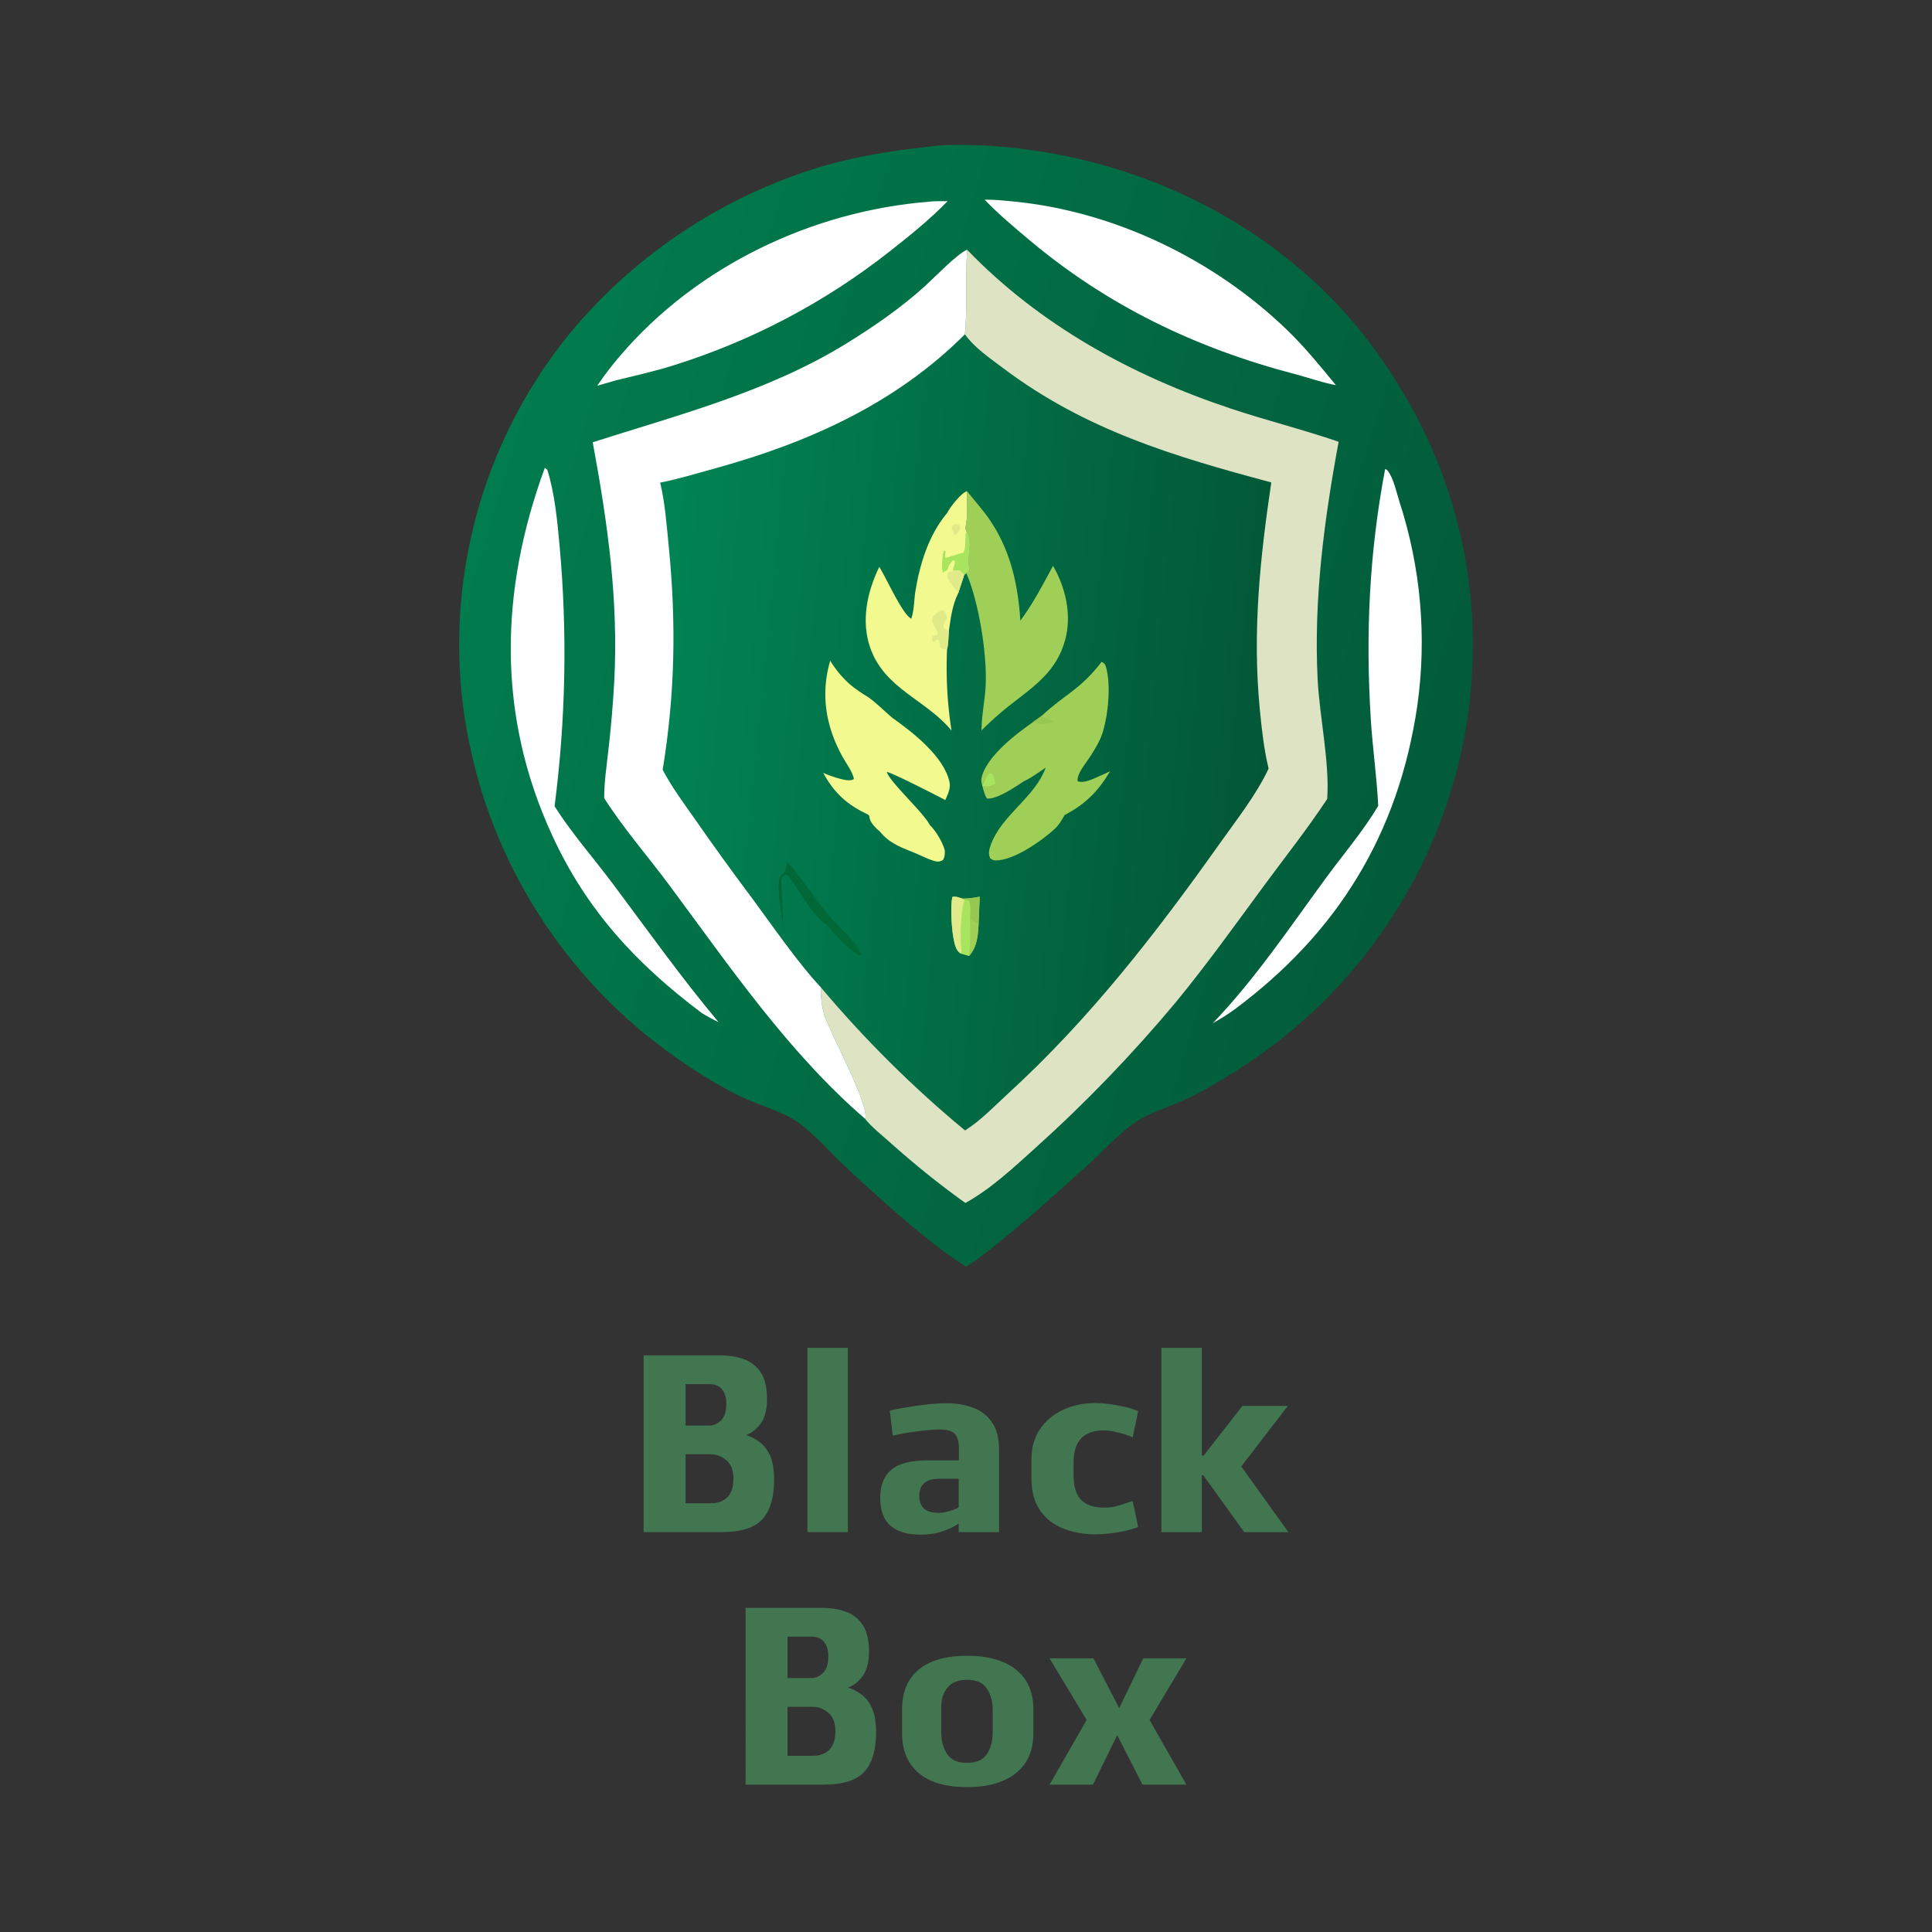
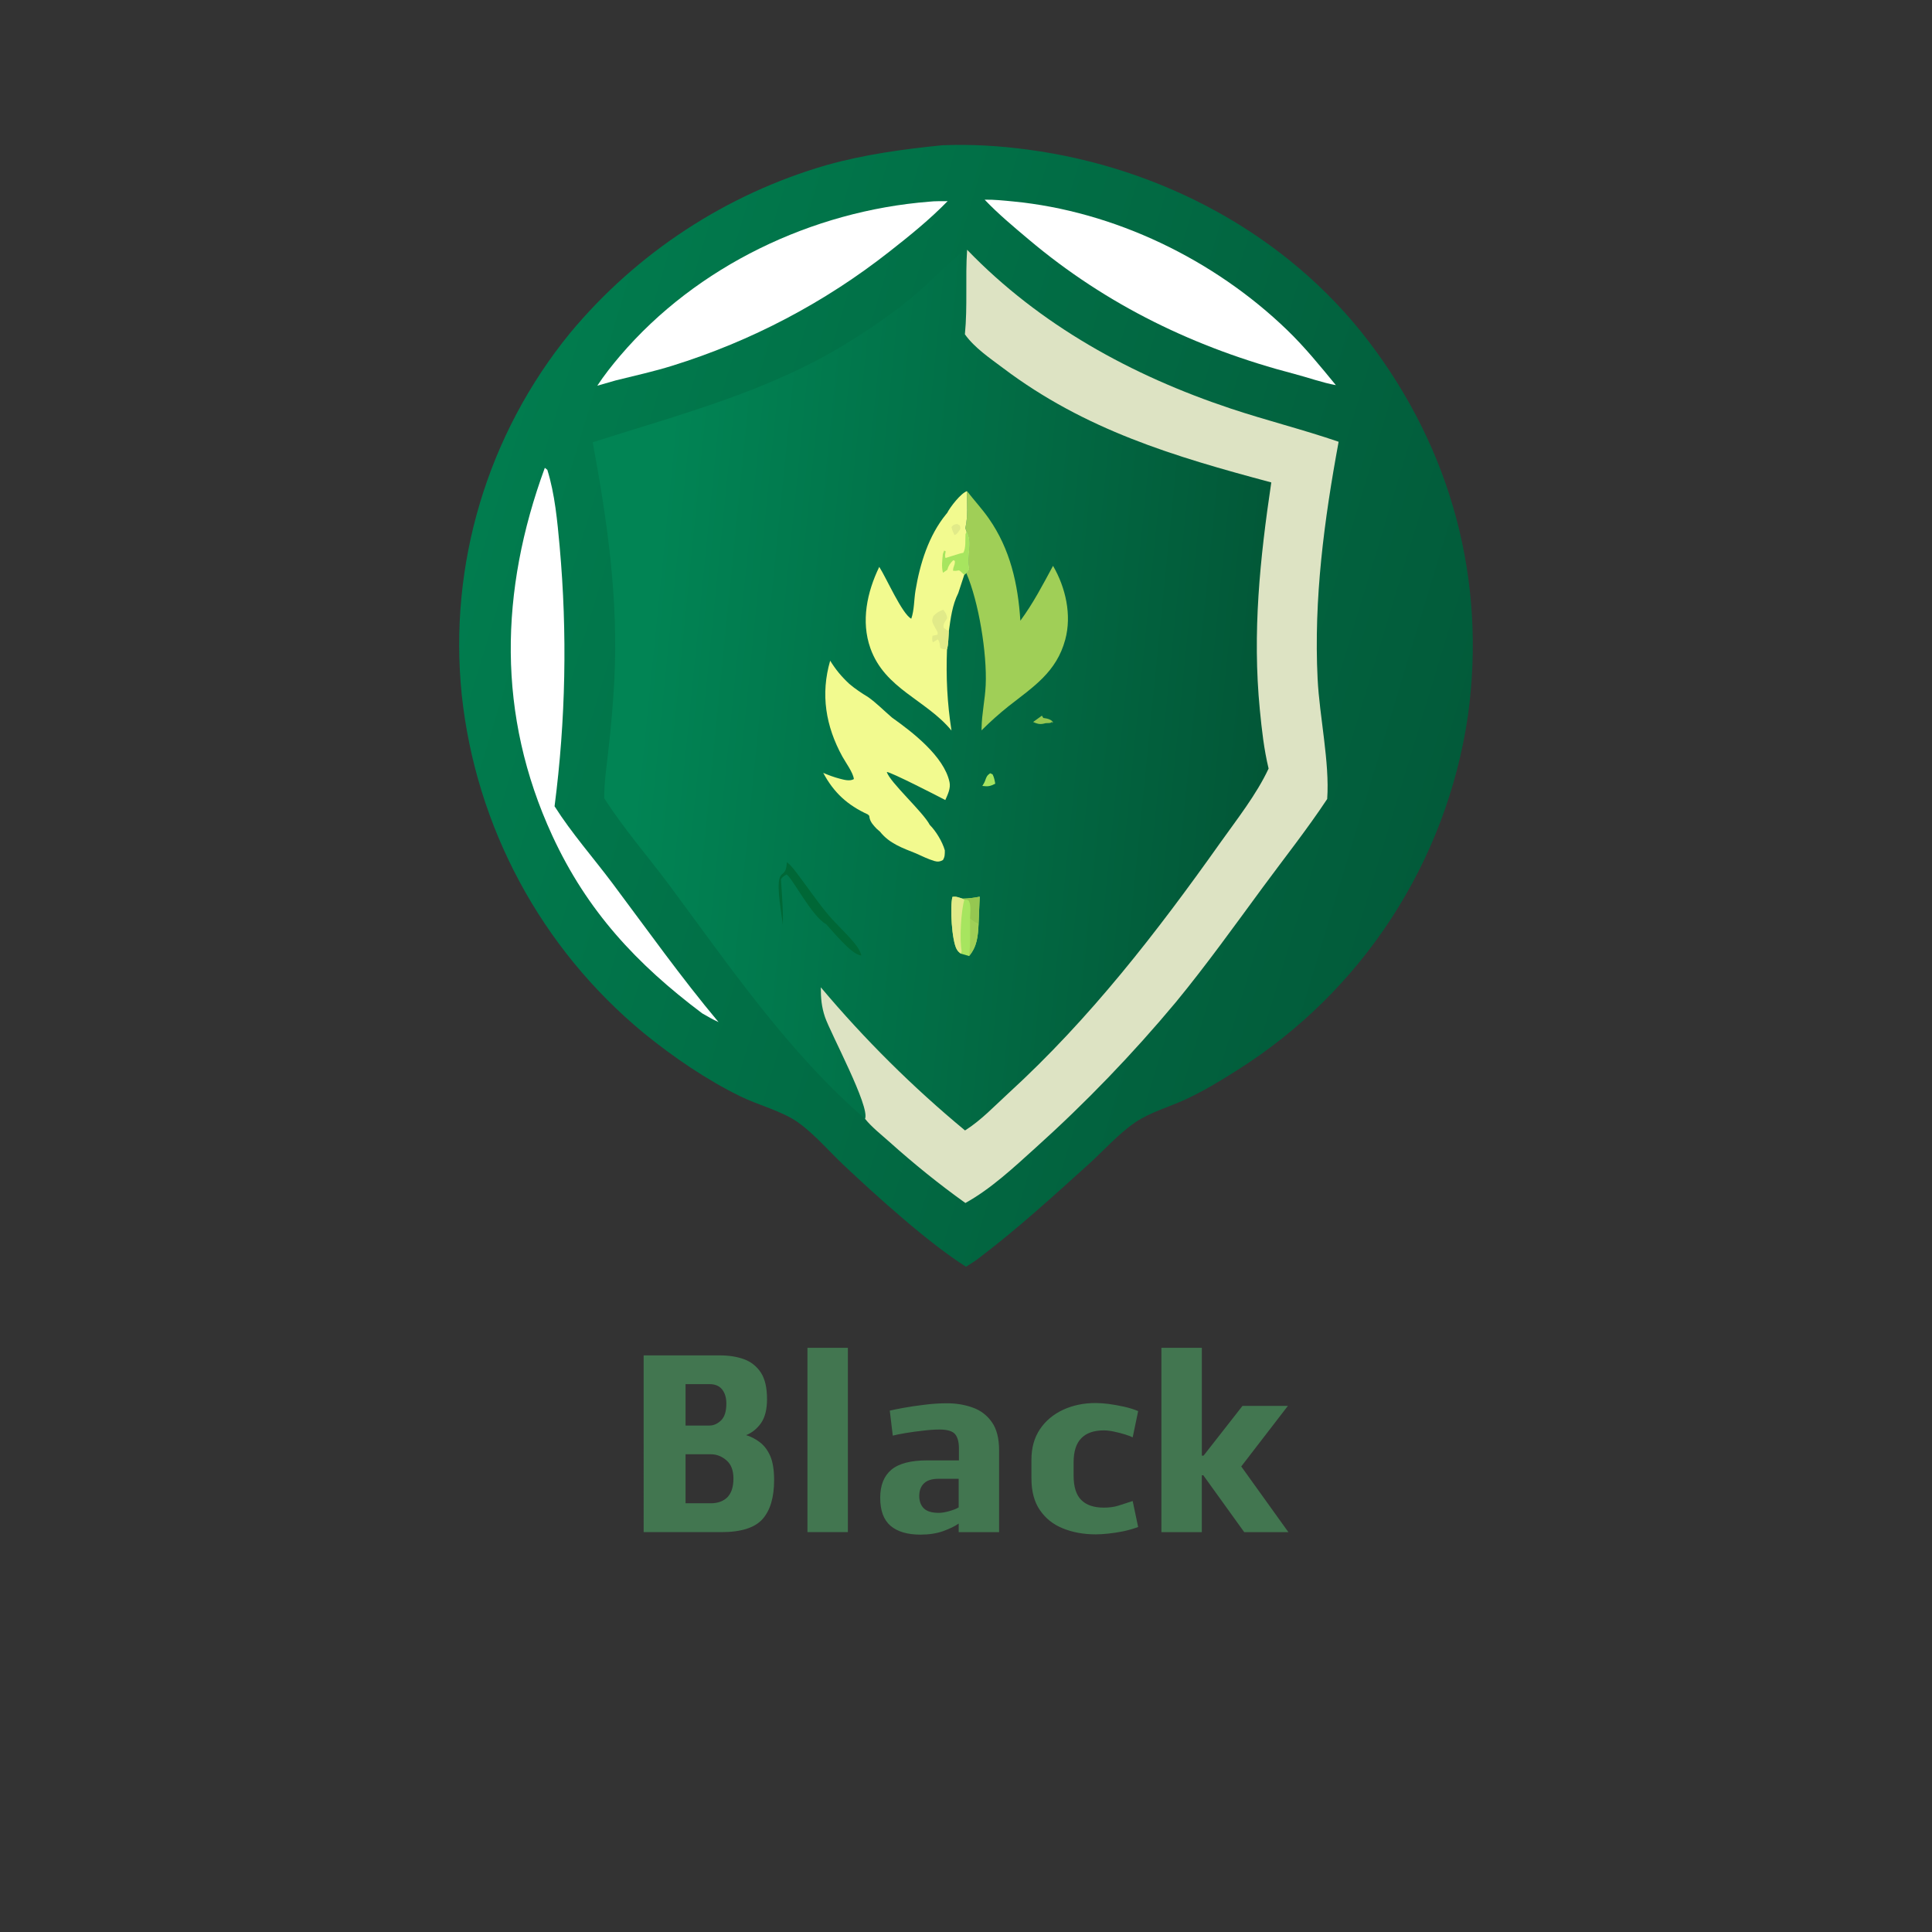
<svg xmlns="http://www.w3.org/2000/svg" viewBox="0 0 1920 1920">
  <rect x="0" y="0" width="1920" height="1920" fill="#333333" stroke="none" />
  <defs>
    <clipPath id="logo">
      <rect x="0" y="0" width="1920" height="1920" />
    </clipPath>
  </defs>
  <g clip-path="url(#logo)">
    <rect fill="none" width="1920" height="1920" />
    <g transform="scale(4.8)">
      <defs>
        <linearGradient gradientUnits="userSpaceOnUse" id="color-1" x1="296.97" x2="97.093" y1="172.93" y2="112.42">
          <stop offset="0" stop-color="#025b3a" />
          <stop offset="1" stop-color="#017c4e" />
        </linearGradient>
        <linearGradient gradientUnits="userSpaceOnUse" id="color-2" x1="262.06" x2="132.91" y1="157.71" y2="144.76">
          <stop offset="0" stop-color="#025737" />
          <stop offset="1" stop-color="#018454" />
        </linearGradient>
      </defs>
      <g fill="none" font-family="none" font-size="none" font-weight="none" stroke-miterlimit="10" style="mix-blend-mode:normal" text-anchor="none">
        <rect fill="none" height="400" width="400" />
        <g id="symbol">
          <path d="m195.06 30.076c6.075-0.242 11.774 0.102 17.791 0.905 27.462 3.66 53.598 17.489 70.538 39.73 17.11 22.465 24.376 49.376 20.54 77.406-4.421 30.344-21.93 57.221-47.899 73.527-3.413 2.176-6.989 4.326-10.666 6.019-3.36 1.547-7.317 2.646-10.366 4.736-3.458 2.37-6.49 5.822-9.612 8.642-7.267 6.561-14.55 13.217-22.343 19.147-0.949 0.787-2.002 1.417-3.04 2.076-7.8-4.931-18.394-14.517-25.267-20.986-3.067-2.886-6.038-6.401-9.439-8.847-3.345-2.405-8.187-3.576-11.949-5.411-7.09-3.458-13.938-8.155-20.056-13.125-21.245-17.528-34.777-42.681-37.696-70.068-2.754-26.938 5.309-53.866 22.414-74.857 13.845-16.668 32.374-28.795 53.19-34.812 7.787-2.173 15.834-3.281 23.862-4.081z" fill="url(#color-1)" />
          <path d="m122.72 91.569c17.971-5.75 36.391-10.482 52.618-20.515 5.712-3.531 11.15-7.287 16.143-11.792 1.777-1.603 6.783-6.82 8.753-7.551 15.063 15.617 34.105 26.05 54.531 32.862 7.402 2.469 15.023 4.355 22.388 6.89-2.996 16.207-5.169 32.558-4.351 49.078 0.388 7.844 2.519 17.288 1.984 24.881-4.145 6.266-8.879 12.234-13.332 18.286-5.851 7.952-11.675 16.082-17.943 23.712-8.996 10.787-18.755 20.914-29.201 30.305-4.456 4.02-9.152 8.419-14.433 11.341-5.508-3.945-10.605-8.066-15.656-12.587-1.644-1.472-3.741-3.115-5.114-4.839-15.904-13.733-28.067-31.592-40.509-48.345-4.482-6.035-9.446-11.686-13.502-18.036-0.025-3.186 0.478-6.423 0.82-9.587 0.57-4.839 0.99-9.695 1.258-14.561 0.892-17.025-1.384-32.882-4.454-49.541z" fill="url(#color-2)" />
          <path d="m200.23 51.711c15.063 15.617 34.105 26.05 54.531 32.862 7.402 2.469 15.023 4.355 22.388 6.89-2.996 16.207-5.169 32.558-4.351 49.078 0.388 7.844 2.519 17.288 1.984 24.881-4.145 6.266-8.879 12.234-13.332 18.286-5.851 7.952-11.675 16.082-17.943 23.712-8.996 10.787-18.755 20.914-29.201 30.305-4.456 4.02-9.152 8.419-14.433 11.341-5.508-3.945-10.605-8.066-15.656-12.587-1.644-1.472-3.741-3.115-5.114-4.839 1.061-2.531-7.19-17.778-8.303-21.089-0.71-2.114-0.87-3.934-0.859-6.14 9.042 10.756 19.035 20.674 29.859 29.635 3.323-2.087 6.155-5.115 9.04-7.755 16.835-15.401 30.626-33.224 43.774-51.765 3.456-4.874 7.508-9.982 10.037-15.405-0.968-4.007-1.415-8.09-1.815-12.185-1.56-15.954 0.021-31.265 2.371-47.056-20.189-5.395-38.512-10.854-55.489-23.644-2.718-2.048-5.969-4.223-7.946-7.024 0.573-5.809 0.068-11.673 0.458-17.499z" fill="#dde3c3" />
-           <path d="m122.72 91.569c17.971-5.75 36.391-10.482 52.618-20.515 5.712-3.531 11.15-7.287 16.143-11.792 1.777-1.603 6.783-6.82 8.753-7.551-0.39 5.826 0.115 11.691-0.458 17.499-14.347 14.378-32.482 22.467-51.812 27.786-3.725 1.025-7.493 2.182-11.284 2.927 1.019 4.233 1.337 8.784 1.767 13.11 1.583 15.935 1.323 30.55-1.248 46.347 1.906 3.638 4.417 6.986 6.769 10.345 3.797 5.457 7.692 10.846 11.682 16.165 4.117 5.559 9.658 13.62 14.295 18.521-0.01 2.207 0.149 4.026 0.859 6.14 1.113 3.311 9.364 18.558 8.303 21.089-15.904-13.733-28.067-31.592-40.509-48.345-4.482-6.035-9.446-11.686-13.502-18.036-0.025-3.186 0.478-6.423 0.82-9.587 0.57-4.839 0.99-9.695 1.258-14.561 0.892-17.025-1.384-32.882-4.454-49.541z" fill="#fff" />
-           <path d="m215.71 148.17c4.851-4.521 7.855-5.294 12.361-11.137 0.579 0.283 0.752 0.484 0.93 1.123 1.054 3.776 0.428 9.905-0.747 13.619-0.516 1.633-1.56 3.311-2.467 4.753-0.815 1.295-2.956 3.755-2.671 5.205 1.278 0.51 3.099-0.439 4.298-0.95 0.816-0.353 1.625-0.724 2.426-1.111-2.531 4.233-5.031 6.737-9.427 9.08-0.619 1.076-1.156 2.046-2.08 2.894-2.682 2.462-8.486 6.537-12.19 6.492-0.554-0.007-0.668-0.148-1.127-0.415-0.486-1.054-0.198-1.98 0.199-3.021 2.323-6.09 9.019-9.577 11.29-15.781-1.454 0.985-2.907 2.089-4.507 2.816-1.687 1.124-5.673 3.854-7.673 3.582-0.499-0.822-0.697-1.676-0.942-2.599-0.141-0.547-0.287-1.073-0.169-1.64 0.921-4.424 7.23-9.17 10.682-11.602z" fill="#a0cf57" />
          <path d="m203.38 162.72c0.239-0.382 0.45-0.715 0.599-1.143 0.255-0.732 0.351-1.013 1.025-1.488l0.507 0.244c0.324 0.645 0.428 1.227 0.543 1.929-1.086 0.543-1.48 0.61-2.674 0.458z" fill="#a7e55f" />
          <path d="m213.9 149.48 1.813-1.31 0.296 0.477c0.083 0.012 0.166 0.024 0.248 0.037 0.712 0.116 1.11 0.205 1.683 0.684l-0.013 0.021-0.011-0.025c-0.418 0.309-0.337 0.328-0.892 0.341-0.729 0.018-0.353-0.005-1.023 0.137-0.79 0.167-1.389-0.028-2.102-0.361zm4.028-0.091 0.078 0.185-0.259 0.1z" fill="#95c751" />
          <path d="m171.88 136.79c1.16 1.873 2.357 3.31 3.961 4.801 1.241 1.05 2.503 1.891 3.892 2.732 1.785 1.269 3.297 2.838 4.96 4.254 4.209 2.988 10.776 8.034 11.897 13.36 0.272 1.291-0.375 2.553-0.874 3.705-1.401-0.751-11.383-5.863-12.12-5.812 0.689 2.184 7.513 8.27 8.905 10.961 1.301 1.304 2.619 3.499 3.115 5.264-0.005 0.773 0.032 1.333-0.399 2.014-0.607 0.332-1.099 0.391-1.762 0.195-1.277-0.377-2.571-1.015-3.783-1.562-2.804-1.128-5.543-2.058-7.475-4.513l-0.709-0.62c-0.617-0.657-1.279-1.339-1.46-2.25-0.114-0.573 0.097-0.222-0.34-0.693-4.232-1.935-7.051-4.509-9.248-8.611 1.123 0.479 2.227 0.895 3.409 1.202 0.888 0.23 2.089 0.58 2.935 0.086-0.132-1.316-1.714-3.451-2.382-4.668-3.458-6.302-4.545-12.9-2.524-19.845z" fill="#f2fa8f" />
          <path d="m200.21 101.68c1.489 1.921 3.128 3.686 4.523 5.684 4.424 6.338 6.039 13.56 6.522 21.147 2.706-3.685 4.602-7.365 6.765-11.357 2.61 4.486 3.905 10.172 2.53 15.269-1.817 6.733-6.574 9.742-11.731 13.785-1.957 1.563-3.826 3.233-5.598 5.003l0.004-0.449c0.042-3.007 0.72-5.923 0.854-8.911 0.294-6.54-1.43-17.233-4.017-23.215 0.385-0.325 0.409-0.378 0.619-0.882-0.659-2.599 0.802-5.457-0.574-7.724l-0.245-0.676c0.597-2.486 0.296-5.139 0.348-7.675z" fill="#a0cf57" />
          <path d="m196.09 106.22c0.611-1.223 2.81-4.08 4.117-4.541-0.053 2.536 0.249 5.189-0.348 7.675l0.245 0.676c1.377 2.268-0.085 5.125 0.574 7.724-0.21 0.505-0.233 0.557-0.619 0.882l-0.418 0.377-1.247 3.795c-1.254 2.506-1.547 5.143-1.951 7.887-0.099 1.185-0.062 2.603-0.373 3.739-0.225 5.782 0.04 11.101 0.927 16.817-5.275-6.384-13.79-8.603-16.788-17.028-1.995-5.606-0.685-11.658 1.832-16.858 1.466 2.265 4.737 9.784 6.63 10.728 0.632-1.822 0.553-3.888 0.868-5.795 0.921-5.575 2.729-11.428 6.364-15.858 0.061-0.074 0.123-0.147 0.185-0.22z" fill="#f2fa8f" />
          <path d="m200.1 110.03c1.377 2.268-0.085 5.125 0.574 7.724-0.21 0.505-0.233 0.557-0.619 0.882l-0.418 0.377c-1.546-1.454-0.675-0.71-2.311-0.841-0.032-0.908 0.451-1.137 0.364-2.062l-0.331-0.122c-0.667 0.669-0.97 1.078-1.232 1.992l-0.899 0.606c-0.337-1.315-0.14-2.572-0.016-3.905l0.272-0.699 0.313 0.174c-0.085 0.512-0.215 0.869-0.045 1.371 0.989-0.322 1.983-0.629 2.981-0.921l0.713-0.158c0.569-0.999 0.373-2.68 0.451-3.825z" fill="#a7e55f" />
          <path d="m195.28 126.23c0.52 0.687 0.698 0.869 0.826 1.745-0.398 0.713-0.933 1.226-0.721 2.039l1.06 0.679c-0.099 1.185-0.062 2.603-0.373 3.739-0.641-0.027-0.876 0.076-1.402-0.321-0.089-0.694-0.087-1.143-0.493-1.737l-1.036 0.612c-0.216-0.575-0.168-0.739-0.071-1.356l1.056-0.225c-0.01-0.562 0.06-0.38-0.182-0.843-0.215-0.412-0.467-0.807-0.669-1.227-0.37-0.77-0.318-0.975-0.047-1.781 0.673-0.676 1.157-0.985 2.051-1.325z" fill="#e1ea89" />
-           <path d="m197.33 118.17c1.635 0.131 0.764-0.613 2.311 0.841l-1.247 3.795c-0.48-0.96-1.347-1.647-1.919-2.548-0.396-0.623-0.393-0.939-0.252-1.641z" fill="#e1ea89" />
          <path d="m197.17 109.77-0.189-0.644c0.473-0.54 0.482-0.529 1.193-0.643l0.56 0.324c0.075 0.309 0.15 0.468 0.06 0.781-0.333 0.427-0.656 1.105-1.197 1.179z" fill="#e1ea89" />
          <path d="m198.93 197.44c-0.351-0.26-0.593-0.474-0.822-0.855-1.06-1.766-1.45-8.9-0.916-10.896 0.728-0.159 1.383 0.156 2.085 0.364 1.236-0.017 2.352-0.153 3.562-0.403l-0.232 5.667c-0.125 2.485-0.294 4.624-1.968 6.62z" fill="#a7e55f" />
          <path d="m198.93 197.44c-0.351-0.26-0.593-0.474-0.822-0.855-1.06-1.766-1.45-8.9-0.916-10.896 0.728-0.159 1.383 0.156 2.085 0.364l0.374 0.192c-0.661 2.396-1.036 8.223-0.536 10.697z" fill="#e1ea89" />
          <path d="m200.83 190.21c0.58 0.458 1.073 0.831 1.769 1.11-0.125 2.485-0.294 4.624-1.968 6.62 0.33-2.537 0.198-5.174 0.199-7.73z" fill="#a0cf57" />
          <path d="m199.27 186.05c1.236-0.017 2.352-0.153 3.562-0.403l-0.232 5.667c-0.696-0.278-1.189-0.652-1.769-1.11 0.024-0.989 0.259-2.783-0.219-3.637-0.196-0.349-0.608-0.272-0.969-0.325z" fill="#95c751" />
          <path d="m162.92 178.52c0.747 0.535 1.336 1.317 1.896 2.044 2.241 2.91 4.289 6 6.654 8.811 1.753 2.084 3.834 3.895 5.535 6.021 0.592 0.74 1.088 1.511 1.346 2.427-1.969-0.057-5.89-4.984-7.294-6.466-3.057-1.677-7.107-9.803-8.237-10.314-0.445 0.302-0.846 0.513-1.126 0.982 0.164 3.147 0.496 6.303 0.382 9.455-0.24-2.236-1.321-7.77-0.655-9.716 0.449-1.311 1.327-0.502 1.499-3.243z" fill="#006736" />
          <path d="m192.39 41.755c1.243-0.143 2.55-0.086 3.803-0.108-3.704 3.806-7.819 7.13-11.994 10.403-13.423 10.572-28.671 18.593-44.988 23.664-3.817 1.194-7.788 2.064-11.67 3.03l-3.883 1.113c1.446-2.182 3.051-4.223 4.748-6.212 15.856-18.587 39.778-29.975 63.983-31.889z" fill="#fff" />
          <path d="m203.86 41.342c1.918-0.038 3.954 0.178 5.868 0.363 21.009 2.021 41.642 12.024 56.776 26.638 3.663 3.538 6.846 7.47 10.073 11.396-2.78-0.499-5.754-1.578-8.516-2.299-20.473-5.343-38.868-14.194-55.069-27.852-3.118-2.628-6.32-5.29-9.132-8.246z" fill="#fff" />
          <path d="m112.8 96.861 0.52 0.416c1.567 5.021 2.07 10.629 2.55 15.857 1.613 17.918 1.26 35.958-1.054 53.798 3.568 5.622 8.017 10.644 12.002 15.964 7.237 9.661 14.184 19.452 21.943 28.716-1.18-0.533-2.276-1.168-3.393-1.818-13.588-10.215-23.836-21.206-31.026-36.795-11.519-24.975-10.877-50.697-1.543-76.139z" fill="#fff" />
-           <path d="m286.78 97.104c0.31 0.149 0.35 0.122 0.559 0.394 1.18 1.538 1.82 4.528 2.419 6.433 4.42 13.6 5.679 28.028 3.68 42.188-3.891 26.51-16.468 47.016-37.9 62.918-1.445 1.04-2.897 1.948-4.454 2.813 8.686-9.033 15.938-19.833 23.333-29.93 3.612-4.932 7.803-9.827 10.93-15.069-0.296-6.011-1.171-12.026-1.545-18.043-1.093-17.601-0.309-34.358 2.978-51.704z" fill="#fff" />
        </g>
        <g fill="#427650" id="text">
          <path d="m133.26 280.62h15.836c1.837 0 3.493 0.266 4.97 0.798 1.459 0.549 2.618 1.476 3.476 2.781 0.841 1.305 1.262 3.124 1.262 5.459 0 2.129-0.412 3.785-1.236 4.97-0.841 1.185-1.871 2.017-3.09 2.498 1.013 0.309 1.957 0.798 2.832 1.468 0.893 0.669 1.614 1.622 2.163 2.858 0.532 1.236 0.798 2.893 0.798 4.97 0 3.571-0.79 6.257-2.369 8.059-1.597 1.82-4.446 2.729-8.549 2.729h-16.093zm8.678 20.471v10.145h5.227c1.459 0 2.609-0.421 3.45-1.262 0.824-0.858 1.236-2.146 1.236-3.862 0-1.7-0.489-2.961-1.468-3.785-0.961-0.824-2.034-1.236-3.219-1.236zm0-14.523v8.575h4.944c0.875 0 1.682-0.36 2.42-1.081 0.721-0.704 1.081-1.863 1.081-3.476 0-1.185-0.283-2.146-0.85-2.884-0.584-0.755-1.468-1.133-2.652-1.133zm33.603 30.642h-8.368v-38.161h8.368zm9.296-19.981-0.618-5.176c0.584-0.137 1.519-0.326 2.807-0.566 1.305-0.24 2.755-0.455 4.352-0.644 1.597-0.206 3.15-0.309 4.661-0.309 1.94 0 3.734 0.3 5.382 0.901 1.631 0.584 2.944 1.588 3.94 3.013 0.996 1.408 1.494 3.365 1.494 5.871v16.892h-8.368v-1.777c-0.772 0.549-1.845 1.073-3.219 1.571-1.373 0.481-2.935 0.721-4.686 0.721-2.712 0-4.781-0.609-6.206-1.828s-2.137-3.15-2.137-5.794c0-2.592 0.772-4.532 2.317-5.819 1.545-1.288 4.026-1.931 7.442-1.931h6.54v-2.446c0-1.356-0.266-2.352-0.798-2.987-0.549-0.635-1.622-0.953-3.219-0.953-1.013 0-2.146 0.077-3.399 0.232-1.253 0.137-2.446 0.3-3.579 0.489-1.133 0.189-2.034 0.369-2.704 0.541zm5.485 12.488c0 1.116 0.326 1.983 0.978 2.601 0.635 0.601 1.657 0.901 3.064 0.901 0.618 0 1.347-0.12 2.189-0.36 0.841-0.24 1.485-0.498 1.931-0.772v-5.922h-4.12c-1.408 0-2.429 0.318-3.064 0.953-0.652 0.618-0.978 1.485-0.978 2.601zm44.186 1.056 1.133 5.382c-0.927 0.343-1.94 0.635-3.038 0.875-1.099 0.223-2.154 0.386-3.167 0.489s-1.871 0.154-2.575 0.154c-2.506 0-4.772-0.412-6.798-1.236-2.008-0.807-3.596-2.068-4.764-3.785-1.167-1.7-1.751-3.88-1.751-6.54v-3.914c0-2.438 0.584-4.532 1.751-6.283 1.167-1.734 2.755-3.073 4.764-4.017 2.026-0.944 4.292-1.416 6.798-1.416 0.704 0 1.571 0.06 2.601 0.18 1.03 0.137 2.094 0.326 3.193 0.566 1.099 0.24 2.094 0.549 2.987 0.927l-1.133 5.433c-0.326-0.172-0.841-0.369-1.545-0.592-0.721-0.223-1.485-0.421-2.292-0.592-0.79-0.172-1.502-0.257-2.137-0.257-2.06 0-3.614 0.541-4.661 1.622-1.064 1.064-1.597 2.747-1.597 5.047v2.678c0 2.335 0.532 4.026 1.597 5.073 1.047 1.047 2.601 1.571 4.661 1.571 1.116 0 2.094-0.129 2.935-0.386 0.841-0.275 1.854-0.601 3.038-0.978zm14.317-31.723v22.325h0.36l8.059-10.3h9.399l-9.656 12.54 9.759 13.596h-9.141l-8.472-11.767h-0.309v11.767h-8.368v-38.161z" />
-           <path d="m154.37 332.9h15.836c1.837 0 3.493 0.266 4.97 0.798 1.459 0.549 2.618 1.476 3.476 2.781 0.841 1.305 1.262 3.124 1.262 5.459 0 2.129-0.412 3.785-1.236 4.97-0.841 1.185-1.871 2.017-3.09 2.498 1.013 0.309 1.957 0.798 2.832 1.468 0.893 0.669 1.614 1.622 2.163 2.858 0.532 1.236 0.798 2.893 0.798 4.97 0 3.571-0.79 6.257-2.369 8.059-1.597 1.82-4.446 2.729-8.549 2.729h-16.093zm8.678 20.471v10.145h5.227c1.459 0 2.609-0.421 3.45-1.262 0.824-0.858 1.236-2.146 1.236-3.862 0-1.7-0.489-2.961-1.468-3.785-0.961-0.824-2.034-1.236-3.219-1.236zm0-14.523v8.575h4.944c0.875 0 1.682-0.36 2.42-1.081 0.721-0.704 1.081-1.863 1.081-3.476 0-1.185-0.283-2.146-0.85-2.884-0.584-0.755-1.468-1.133-2.652-1.133zm23.715 19.981v-4.867c0-3.622 1.15-6.386 3.45-8.291 2.3-1.905 5.63-2.858 9.991-2.858s7.742 0.953 10.145 2.858c2.403 1.905 3.605 4.669 3.605 8.291v4.867c0 3.588-1.202 6.343-3.605 8.265-2.403 1.94-5.785 2.91-10.145 2.91s-7.691-0.97-9.991-2.91c-2.3-1.923-3.45-4.678-3.45-8.265zm8.111-5.51v5.382c0 1.717 0.403 3.193 1.21 4.429 0.79 1.236 2.163 1.854 4.12 1.854 1.991 0 3.373-0.618 4.146-1.854 0.79-1.236 1.185-2.712 1.185-4.429v-4.635c0-1.717-0.395-3.193-1.185-4.429-0.772-1.236-2.154-1.854-4.146-1.854-1.785 0-3.116 0.524-3.991 1.571-0.893 1.047-1.339 2.369-1.339 3.965zm31.517-9.965 5.33 10.3 4.97-10.3h8.935l-7.622 12.746 7.622 13.39h-9.089l-5.227-10.248-5.021 10.248h-8.986l7.673-13.39-7.673-12.746z" />
        </g>
      </g>
    </g>
  </g>
</svg>